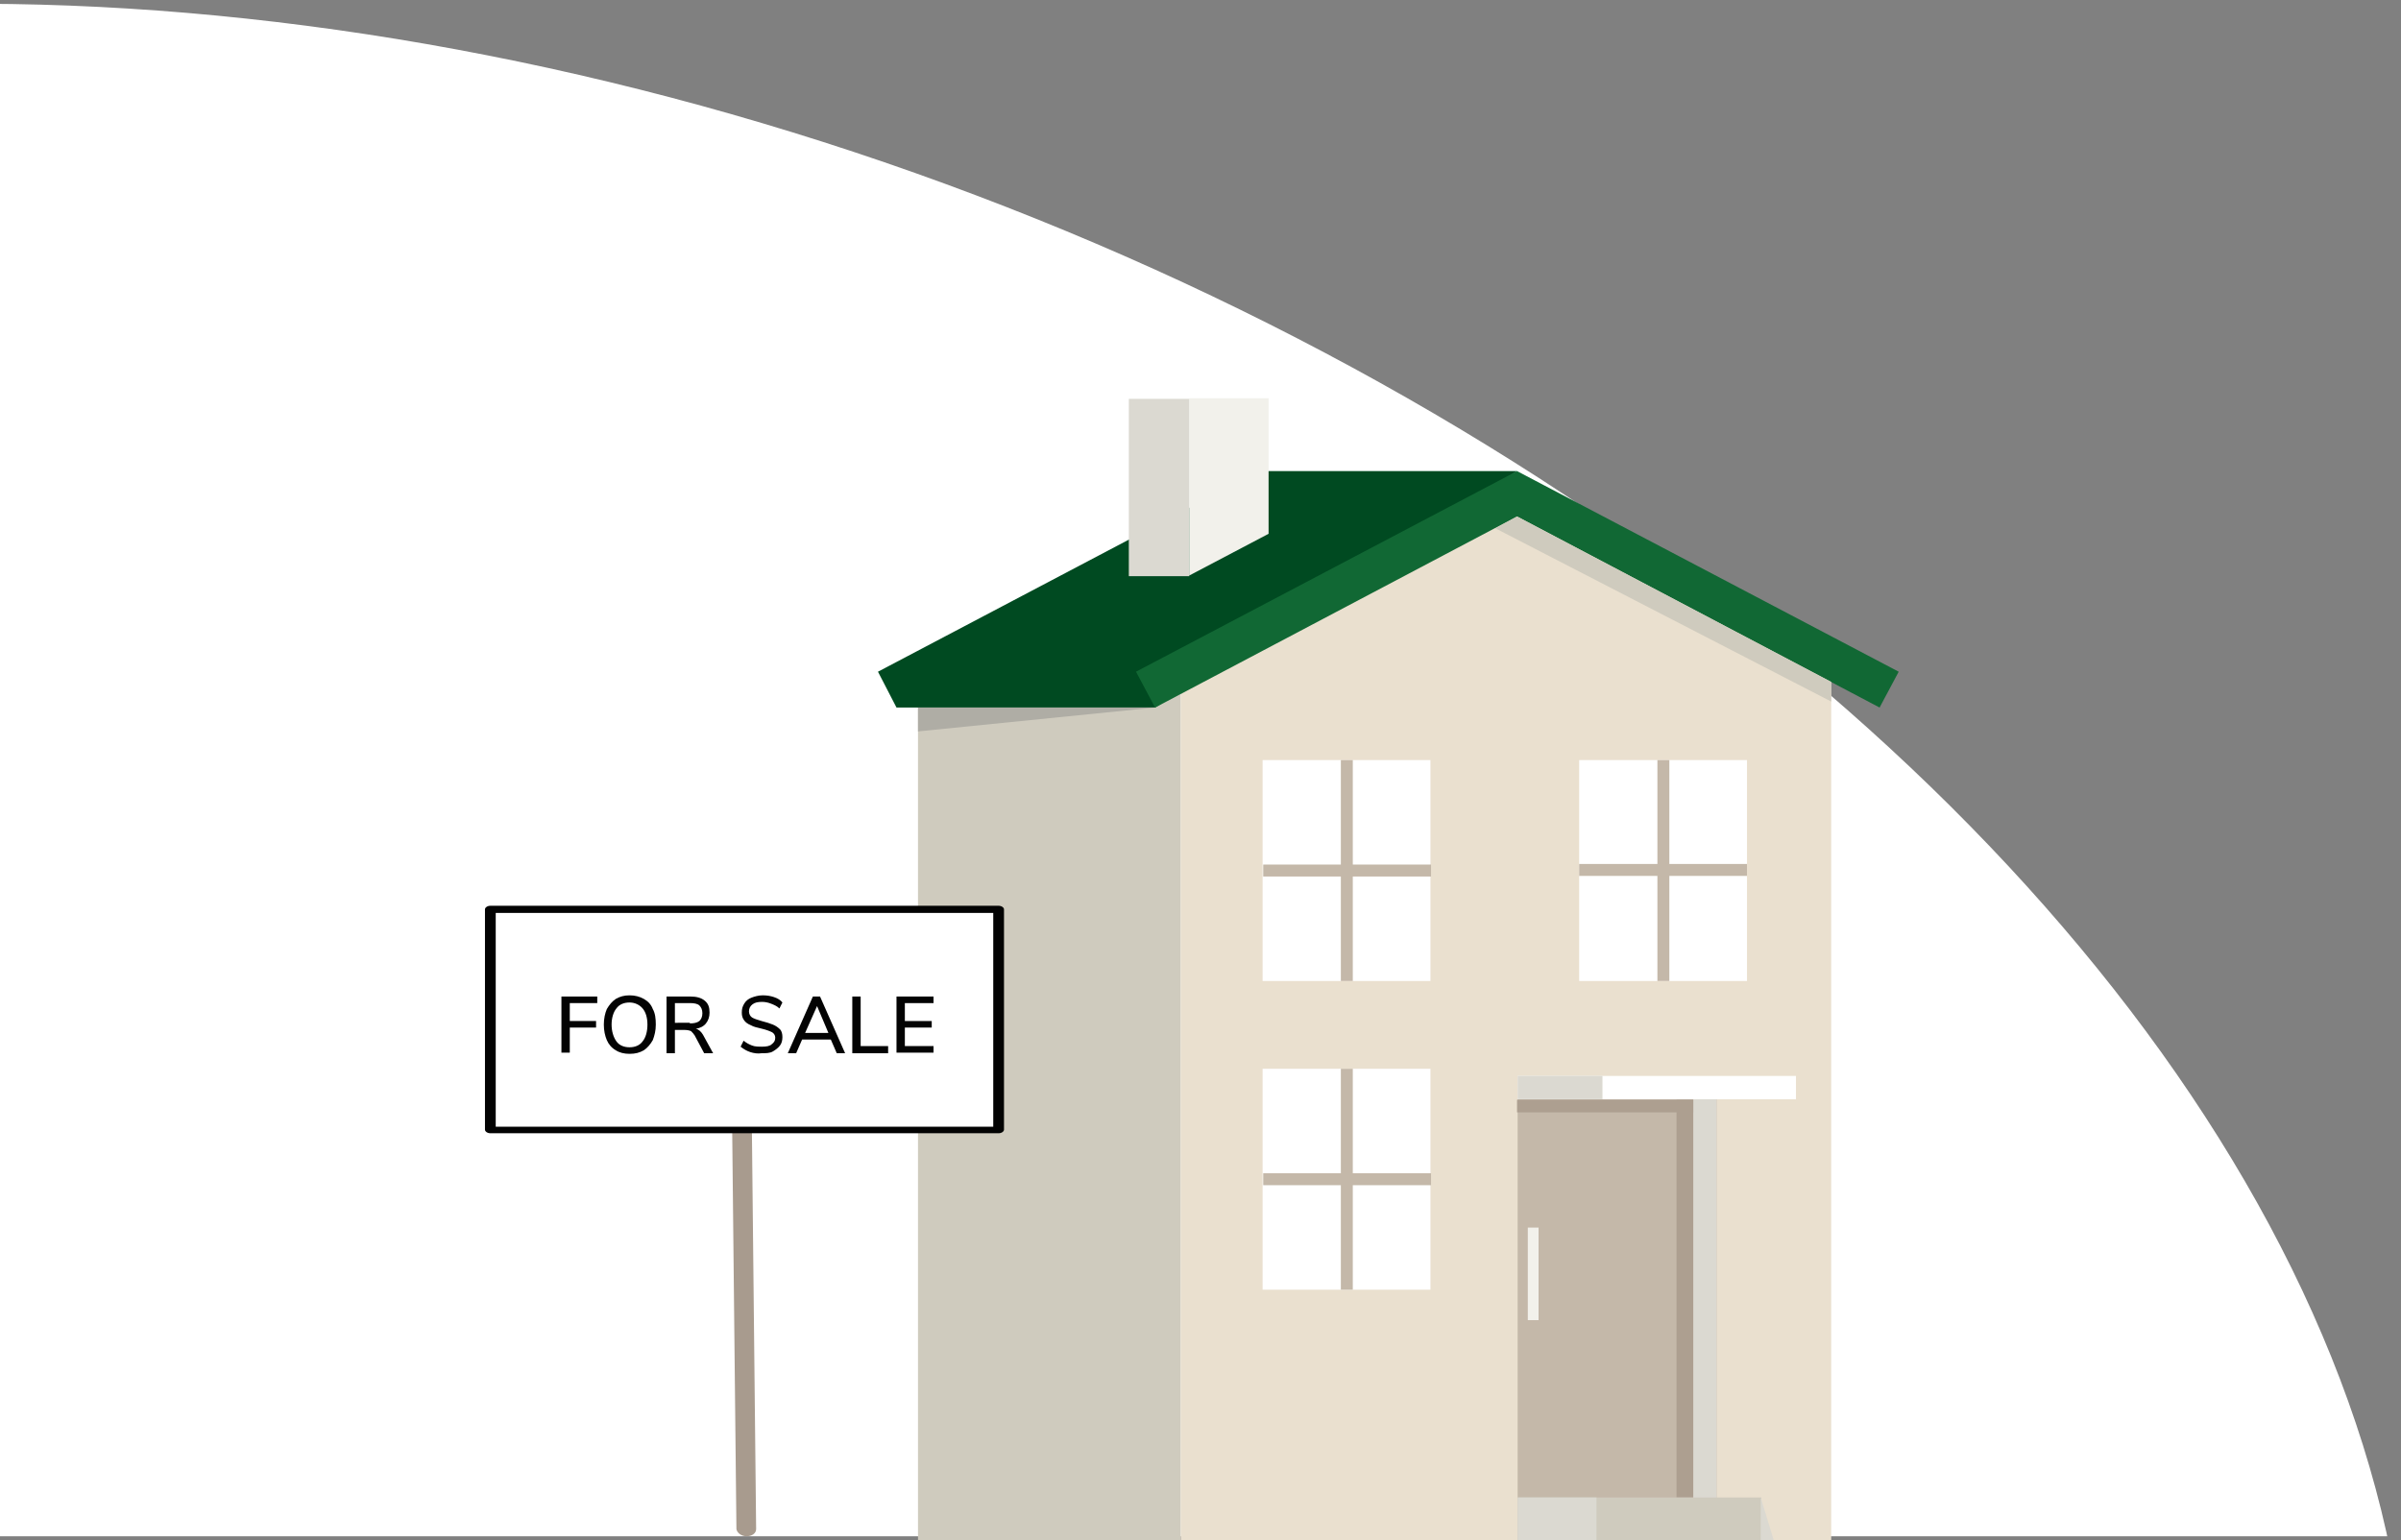
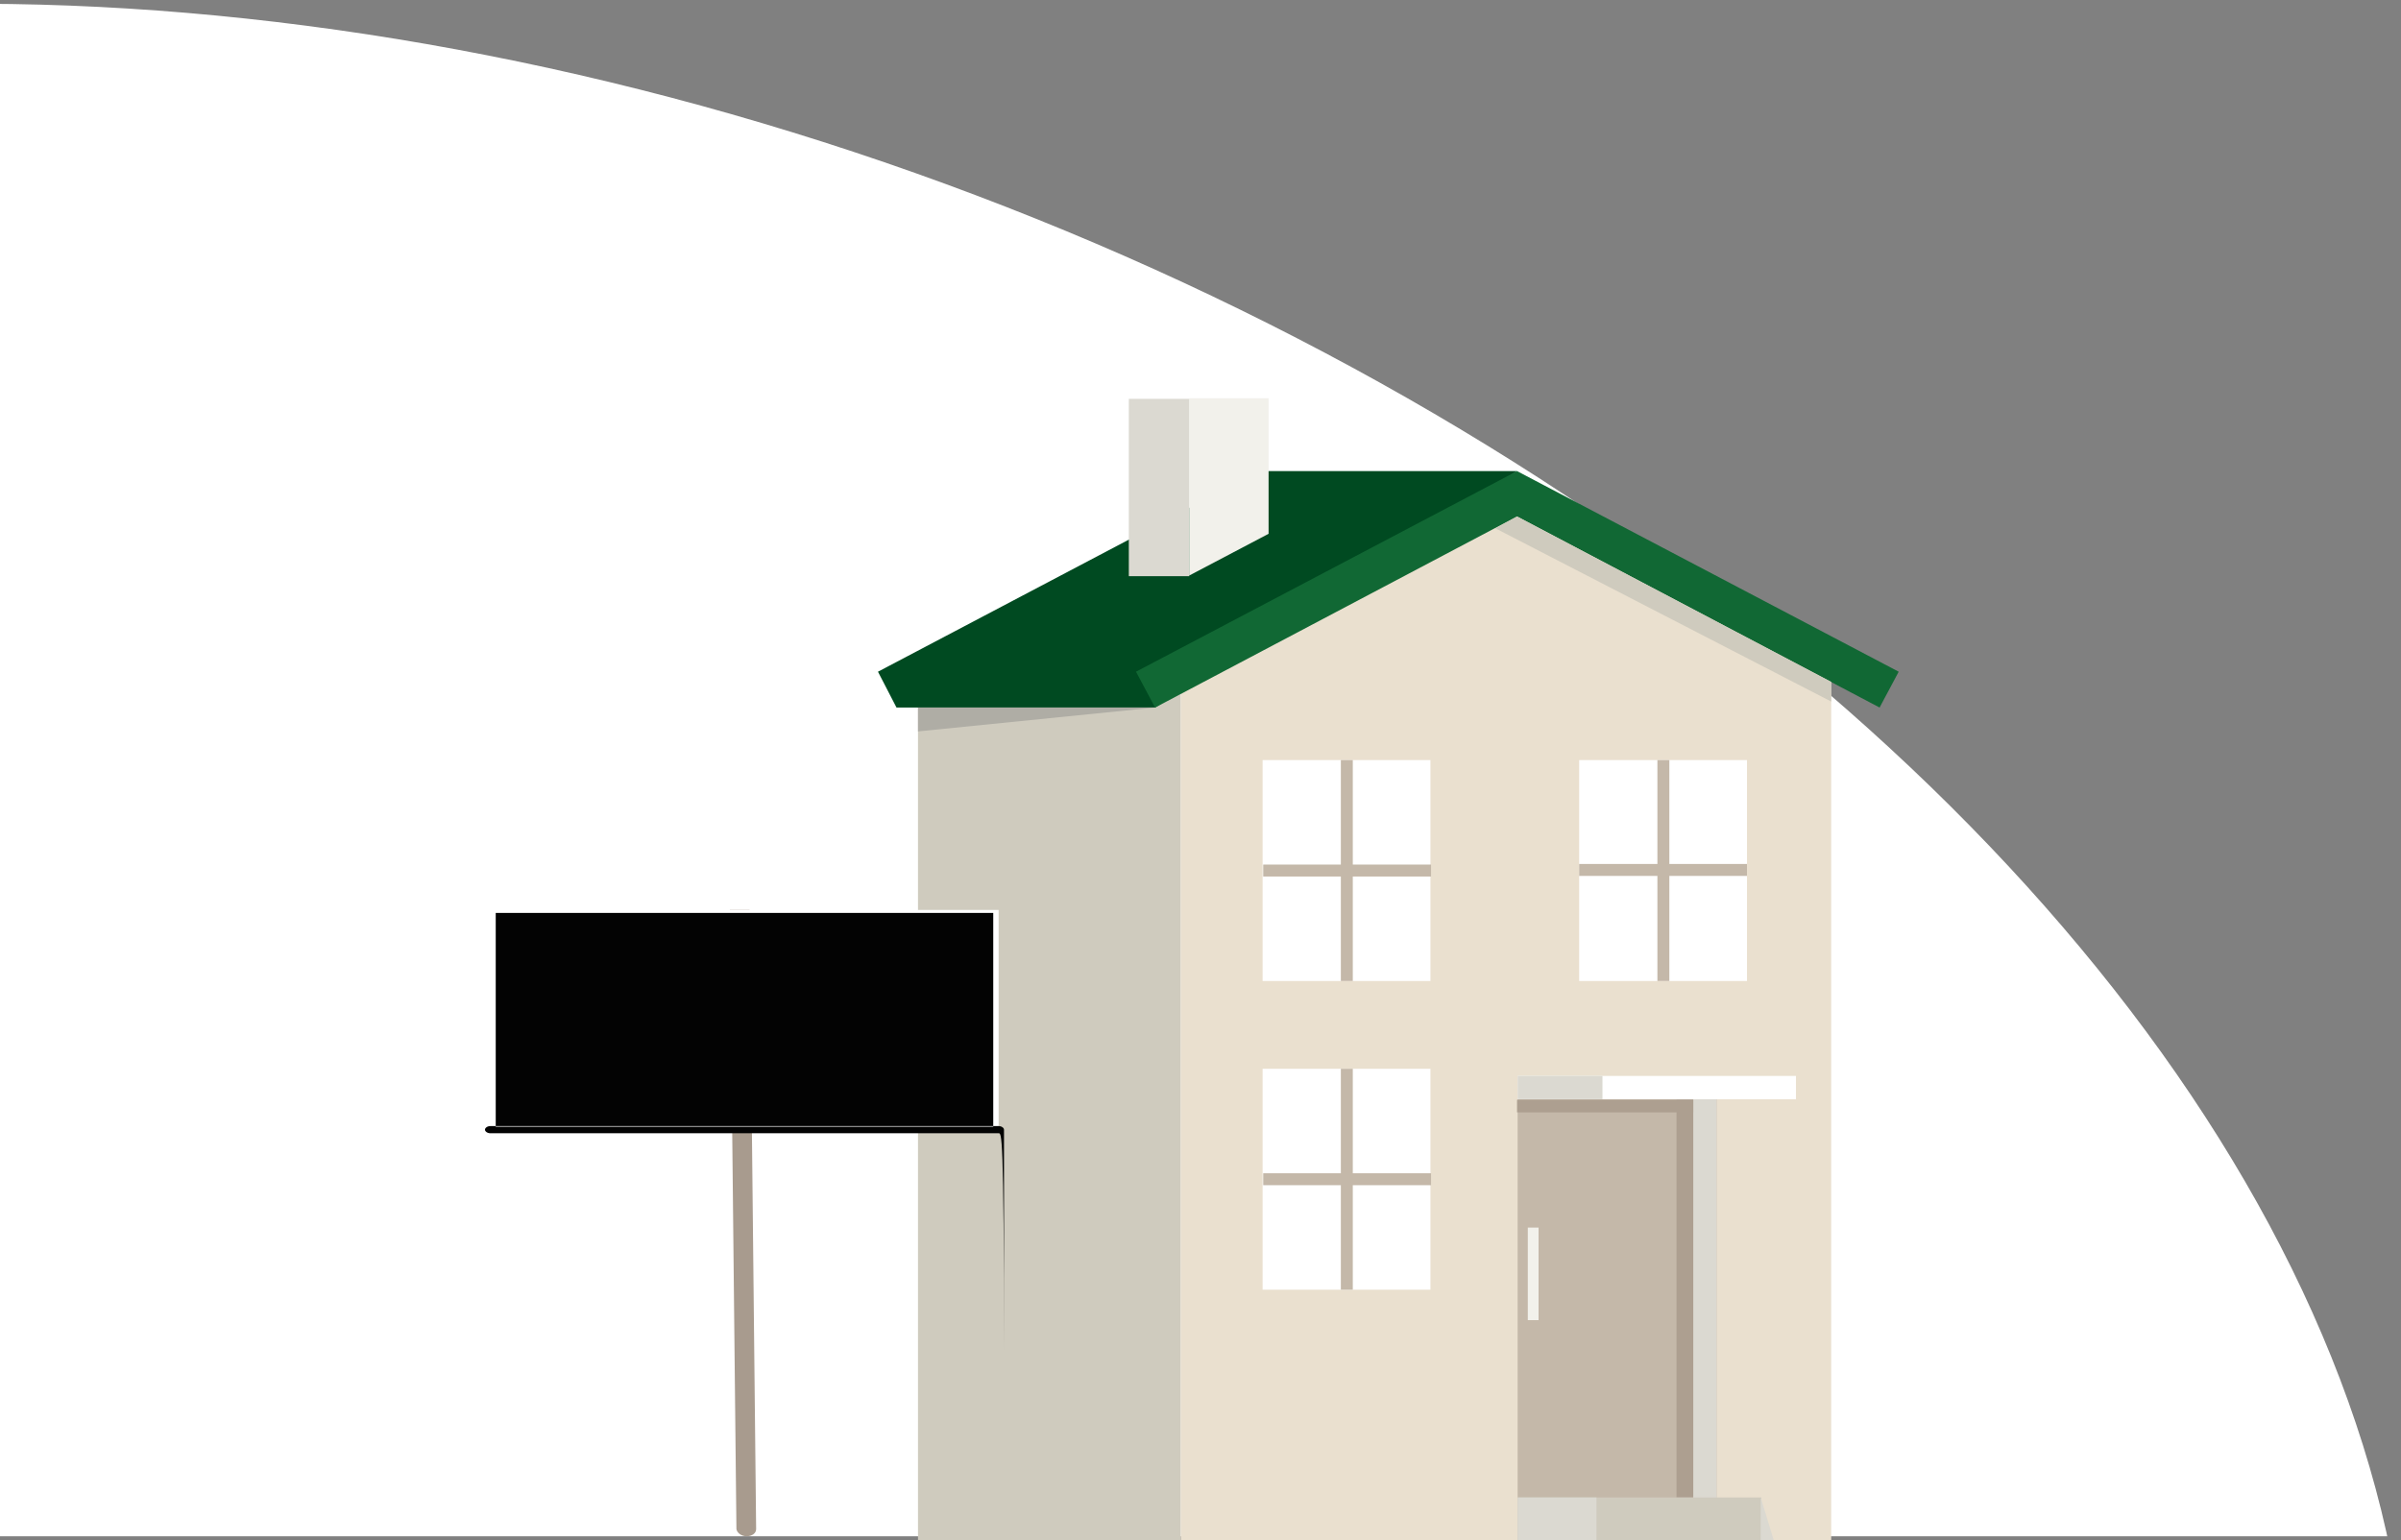
<svg xmlns="http://www.w3.org/2000/svg" xmlns:xlink="http://www.w3.org/1999/xlink" version="1.1" id="_x3C_Layer_x3E_" x="0px" y="0px" viewBox="0 0 402 258" style="enable-background:new 0 0 402 258;" xml:space="preserve">
  <rect x="0" y="0" width="402" height="258" fill="#808080" stroke="none" />
  <style type="text/css">
	.st0{clip-path:url(#SVGID_00000052074291657336496520000006014586350073844925_);}
	.st1{fill:#FFFFFF;}
	.st2{fill:#CFCBBE;}
	.st3{fill:#004A21;}
	.st4{fill:#EAE0CF;}
	.st5{fill:#C4B8A9;}
	.st6{fill:#116834;}
	.st7{fill:#AFADA5;}
	.st8{fill:#F2F1EB;}
	.st9{fill:#DBD9D1;}
	.st10{fill:#AD9F90;}
	.st11{fill:#A89B8E;}
	.st12{fill:#030303;}
	.st13{enable-background:new    ;}
</style>
  <g>
    <g>
      <defs>
        <rect id="SVGID_1_" y="0.6" width="402" height="256.7" />
      </defs>
      <clipPath id="SVGID_00000137834450987815751680000006186742051832999555_">
        <use xlink:href="#SVGID_1_" style="overflow:visible;" />
      </clipPath>
      <g style="clip-path:url(#SVGID_00000137834450987815751680000006186742051832999555_);">
        <g>
          <ellipse transform="matrix(0.354 -0.935 0.935 0.354 -149.181 229.402)" class="st1" cx="91.5" cy="222.7" rx="203.2" ry="324.7" />
        </g>
      </g>
    </g>
  </g>
  <g>
    <g>
      <rect x="153.7" y="116.3" class="st2" width="44" height="142.5" />
      <polygon class="st3" points="210.8,78.9 254,78.9 193.4,118.5 150.1,118.5 147,112.5   " />
      <polygon class="st4" points="197.7,258.7 306.6,258.7 306.6,110.4 252.1,81.7 197.7,110.4   " />
      <g>
        <rect x="211.4" y="127.3" class="st1" width="28.1" height="37" />
        <rect x="224.5" y="127.3" class="st5" width="2" height="37" />
        <rect x="211.5" y="144.8" class="st5" width="28.1" height="2" />
      </g>
      <g>
        <rect x="211.4" y="179" class="st1" width="28.1" height="37" />
        <rect x="224.5" y="179" class="st5" width="2" height="37" />
        <rect x="211.5" y="196.5" class="st5" width="28.1" height="2" />
      </g>
      <polygon class="st6" points="190.2,112.5 254,78.9 317.9,112.5 314.7,118.5 254,86.5 193.4,118.5   " />
      <g>
        <rect x="264.4" y="127.3" class="st1" width="28.1" height="37" />
        <rect x="277.5" y="127.3" class="st5" width="2" height="37" />
        <rect x="264.4" y="144.7" class="st5" width="28.1" height="2" />
      </g>
      <g>
        <rect x="185.7" y="127.3" class="st2" width="0.8" height="37" />
        <rect x="180.6" y="144.8" class="st2" width="11" height="2" />
      </g>
      <g>
-         <rect x="164.4" y="127.3" class="st2" width="0.8" height="37" />
        <rect x="159.2" y="144.7" class="st2" width="11" height="2" />
      </g>
      <g>
        <g>
          <rect x="185.7" y="179" class="st2" width="0.8" height="37" />
          <rect x="180.6" y="196.5" class="st2" width="11" height="2" />
        </g>
        <g>
          <rect x="164.4" y="179" class="st2" width="0.8" height="37" />
          <rect x="159.2" y="196.4" class="st2" width="11" height="2" />
        </g>
      </g>
      <polygon class="st2" points="306.6,117.5 250.4,88.5 254,86.5 306.6,114.2   " />
      <polygon class="st7" points="193.4,118.5 153.7,122.5 153.7,118.5   " />
      <polygon class="st8" points="212.4,89.4 199.1,96.4 199.1,66.7 212.4,66.7   " />
      <rect x="189" y="66.8" class="st9" width="10.1" height="29.7" />
      <g>
        <rect x="254.1" y="184.1" class="st5" width="33.3" height="74.6" />
        <rect x="283.5" y="184.1" class="st9" width="3.9" height="74.6" />
        <rect x="280.7" y="184.2" class="st10" width="2.8" height="66.6" />
        <rect x="254" y="184.2" class="st10" width="29.5" height="2.1" />
        <rect x="254.1" y="250.8" class="st2" width="40.8" height="7.9" />
        <rect x="255.8" y="205.6" class="st8" width="1.8" height="15.5" />
        <polygon class="st9" points="294.8,250.8 297.2,258.7 294.8,258.7    " />
        <rect x="254.1" y="250.8" class="st9" width="13.2" height="7.9" />
        <rect x="254.1" y="180.2" class="st1" width="46.6" height="3.9" />
        <rect x="254.1" y="180.2" class="st9" width="14.2" height="3.9" />
      </g>
    </g>
  </g>
  <g>
    <g>
      <path class="st11" d="M125,257.3L125,257.3c0.9,0,1.6-0.5,1.6-1.2l-1.1-103.7h-3.3l1.1,103.7C123.4,256.7,124.1,257.3,125,257.3z" />
    </g>
    <g>
      <rect x="82.1" y="152.4" class="st1" width="85.1" height="36.9" />
-       <path class="st12" d="M167.2,189.8H82.1c-0.5,0-0.9-0.3-0.9-0.6v-36.9c0-0.3,0.4-0.6,0.9-0.6h85.1c0.5,0,0.9,0.3,0.9,0.6v36.9    C168.1,189.5,167.7,189.8,167.2,189.8z M83,188.7h83.3v-35.8H83V188.7z" />
+       <path class="st12" d="M167.2,189.8H82.1c-0.5,0-0.9-0.3-0.9-0.6c0-0.3,0.4-0.6,0.9-0.6h85.1c0.5,0,0.9,0.3,0.9,0.6v36.9    C168.1,189.5,167.7,189.8,167.2,189.8z M83,188.7h83.3v-35.8H83V188.7z" />
    </g>
  </g>
  <g class="st13">
    <path class="st12" d="M94,176.4v-9.5h6v1.1h-4.6v3h4.4v1.1h-4.4v4.2H94z" />
    <path class="st12" d="M103.1,175.9c-0.7-0.4-1.2-1-1.5-1.7s-0.5-1.6-0.5-2.6c0-1,0.2-1.9,0.5-2.6c0.4-0.7,0.9-1.3,1.5-1.7   c0.7-0.4,1.4-0.6,2.3-0.6c0.9,0,1.7,0.2,2.4,0.6c0.7,0.4,1.2,0.9,1.5,1.7c0.4,0.7,0.5,1.6,0.5,2.6s-0.2,1.8-0.5,2.6   c-0.4,0.7-0.9,1.3-1.5,1.7c-0.7,0.4-1.4,0.6-2.4,0.6C104.5,176.5,103.7,176.3,103.1,175.9z M107.6,174.4c0.5-0.6,0.8-1.6,0.8-2.8   s-0.3-2.1-0.8-2.7c-0.5-0.6-1.3-1-2.2-1c-0.9,0-1.7,0.3-2.2,1c-0.5,0.6-0.8,1.6-0.8,2.7s0.3,2.1,0.8,2.8s1.3,1,2.2,1   C106.3,175.4,107.1,175.1,107.6,174.4z" />
-     <path class="st12" d="M119.4,176.4h-1.5l-1.6-3c-0.2-0.3-0.4-0.5-0.6-0.7c-0.2-0.1-0.6-0.2-1-0.2H113v3.9h-1.4v-9.5h4   c1,0,1.8,0.2,2.4,0.7s0.8,1.1,0.8,2c0,0.7-0.2,1.3-0.6,1.8c-0.4,0.5-1,0.8-1.7,0.9c0.5,0.1,0.9,0.5,1.2,1L119.4,176.4z    M115.5,171.4c0.7,0,1.2-0.1,1.6-0.4c0.3-0.3,0.5-0.7,0.5-1.3c0-0.6-0.2-1-0.5-1.3c-0.3-0.3-0.9-0.4-1.6-0.4H113v3.3H115.5z" />
    <path class="st12" d="M125.6,176.2c-0.6-0.2-1.1-0.5-1.6-0.9l0.5-1c0.5,0.4,0.9,0.6,1.4,0.8s1.1,0.2,1.7,0.2c0.7,0,1.3-0.1,1.6-0.4   c0.4-0.3,0.6-0.6,0.6-1.1c0-0.4-0.2-0.7-0.5-0.9c-0.4-0.2-0.9-0.4-1.7-0.6c-0.8-0.2-1.4-0.3-1.9-0.6c-0.5-0.2-0.9-0.5-1.1-0.8   c-0.3-0.4-0.4-0.8-0.4-1.3c0-0.6,0.1-1,0.4-1.5s0.7-0.8,1.2-1s1.2-0.4,1.9-0.4c0.7,0,1.3,0.1,1.9,0.3c0.6,0.2,1.1,0.5,1.4,0.9   l-0.5,1c-0.4-0.4-0.9-0.6-1.4-0.8c-0.5-0.2-1-0.3-1.5-0.3c-0.7,0-1.2,0.1-1.6,0.4s-0.6,0.7-0.6,1.2c0,0.4,0.2,0.8,0.5,1   c0.3,0.2,0.9,0.4,1.6,0.6c0.8,0.2,1.4,0.4,1.9,0.6c0.5,0.2,0.9,0.5,1.2,0.8c0.3,0.3,0.4,0.8,0.4,1.3c0,0.5-0.1,1-0.4,1.4   c-0.3,0.4-0.7,0.7-1.2,1s-1.2,0.3-1.9,0.3C126.9,176.5,126.2,176.4,125.6,176.2z" />
    <path class="st12" d="M140.1,176.4l-1-2.3h-4.8l-1,2.3h-1.4l4.2-9.5h1.2l4.2,9.5H140.1z M134.8,173h3.9l-1.9-4.5L134.8,173z" />
    <path class="st12" d="M142.7,176.4v-9.5h1.4v8.3h4.6v1.2H142.7z" />
    <path class="st12" d="M150.1,176.4v-9.5h6.2v1.1h-4.8v3h4.5v1.1h-4.5v3.1h4.8v1.1H150.1z" />
  </g>
</svg>